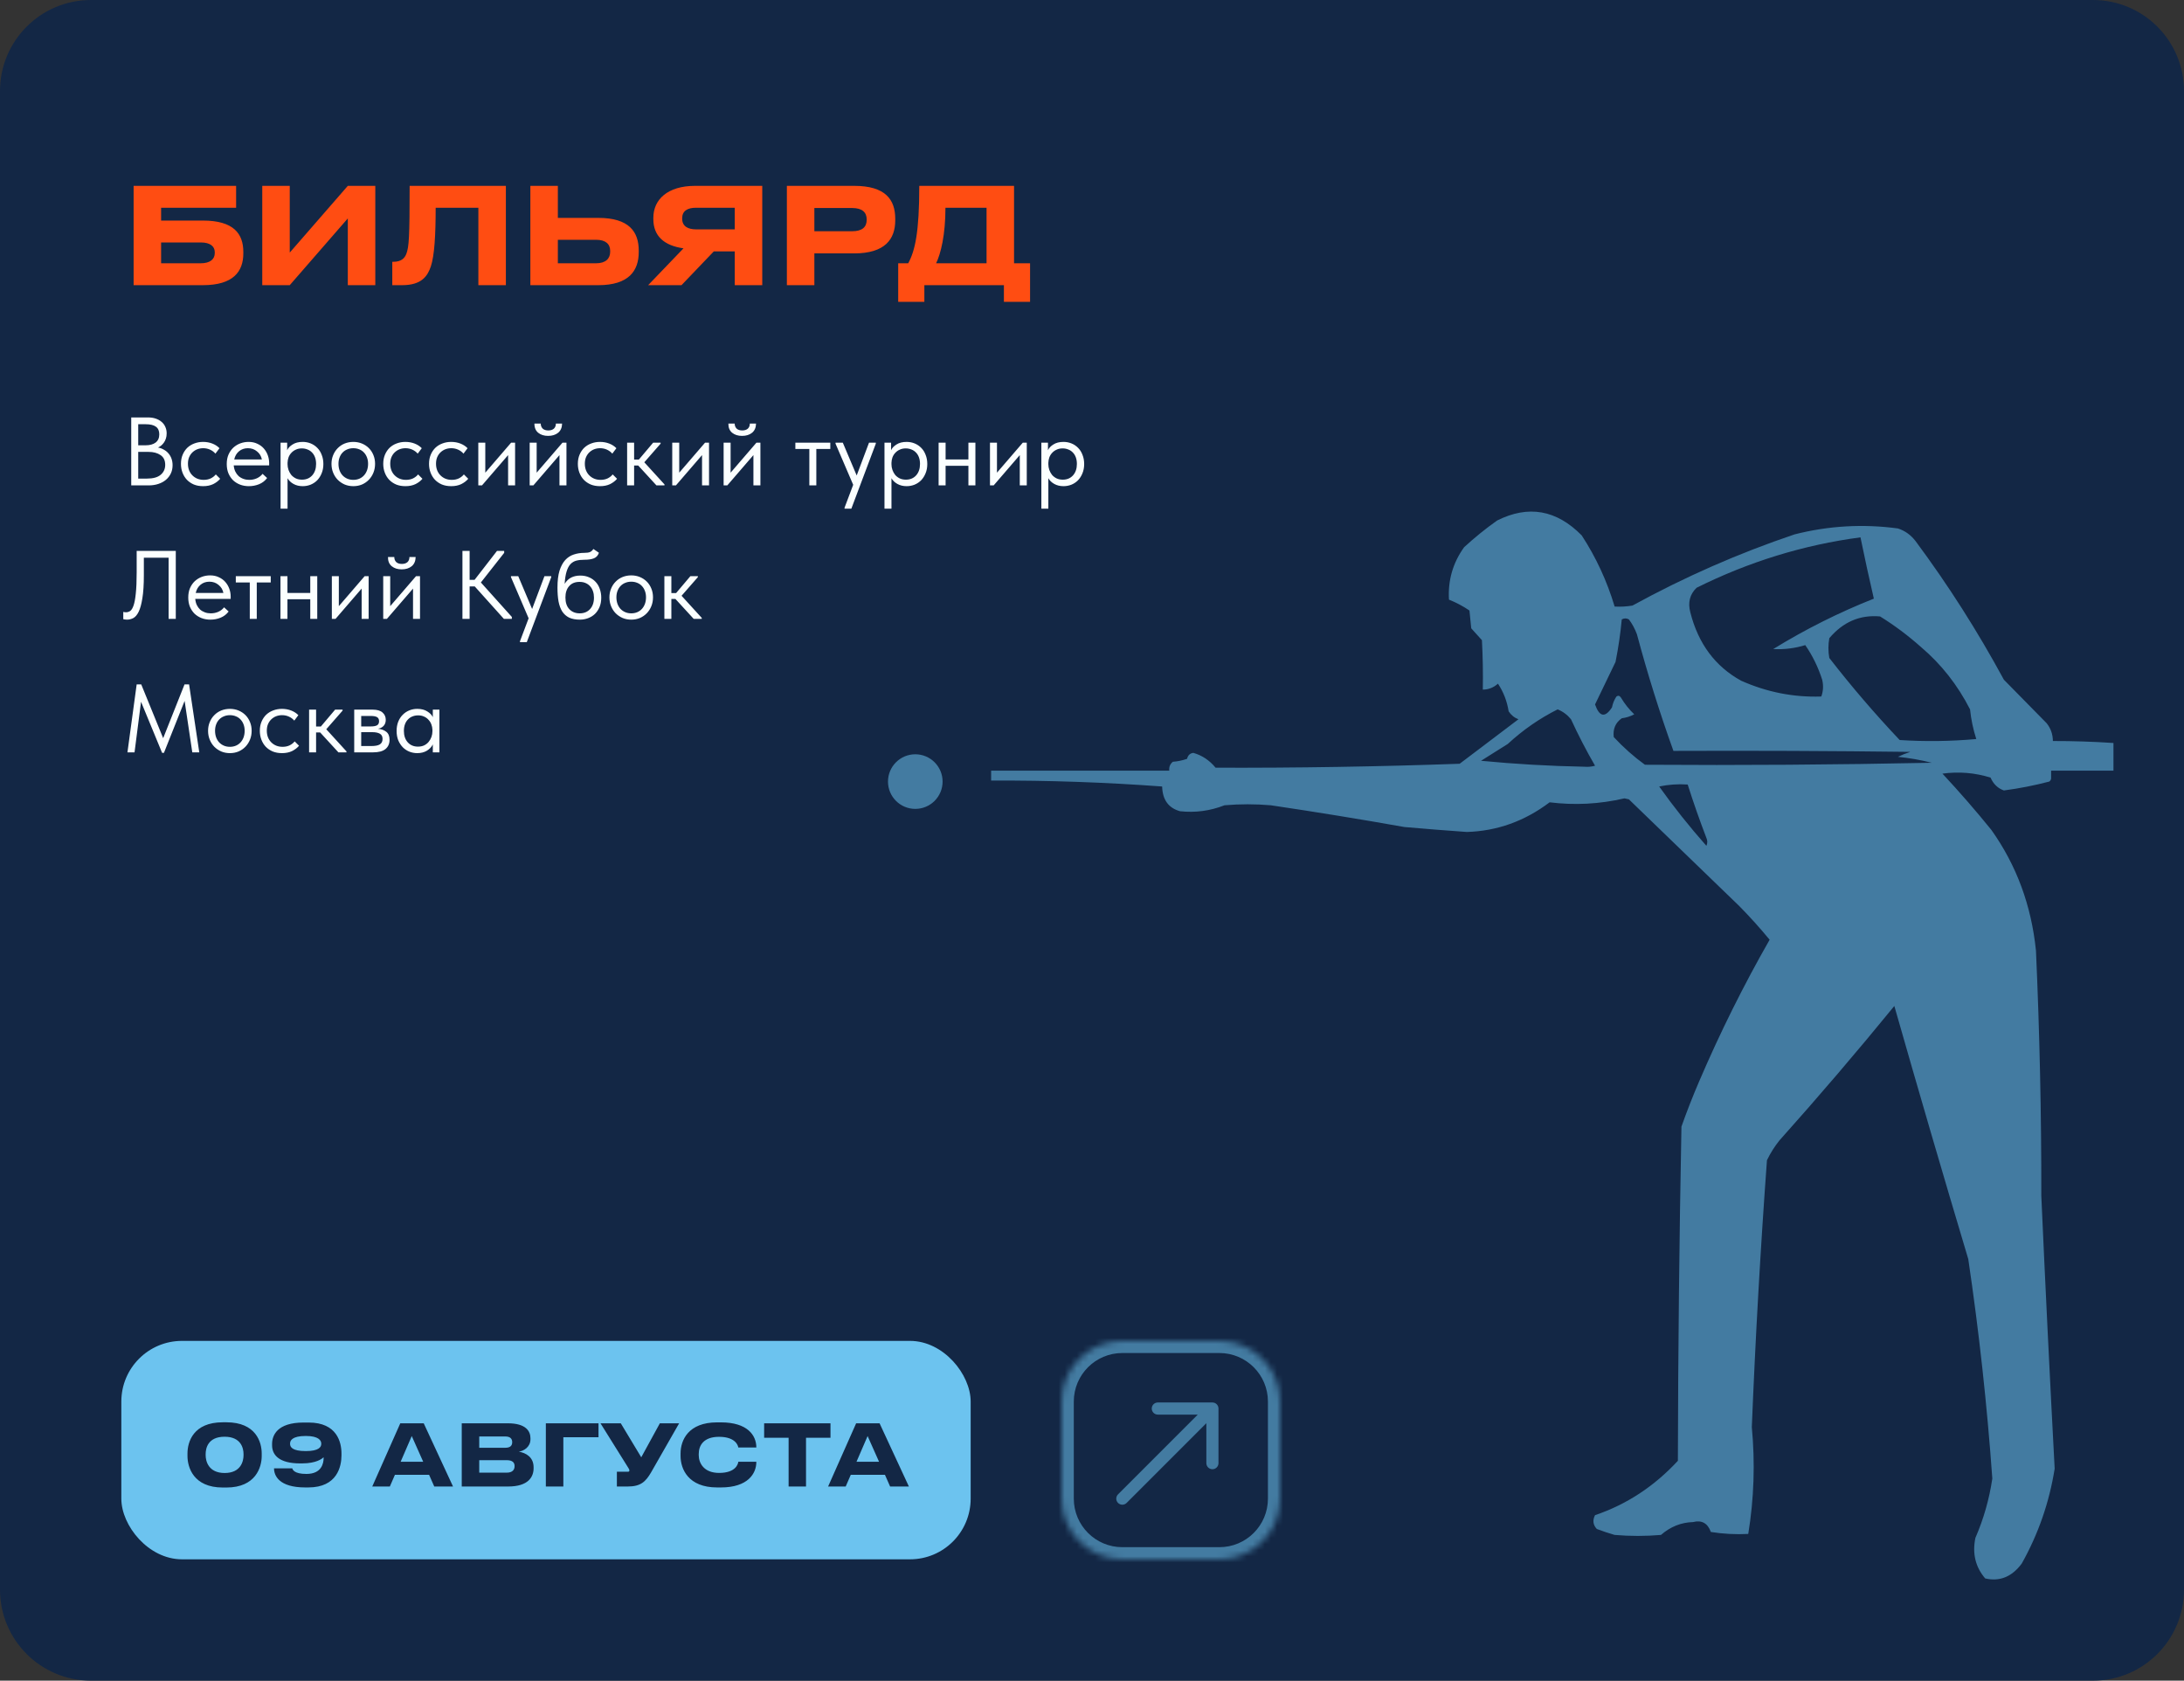
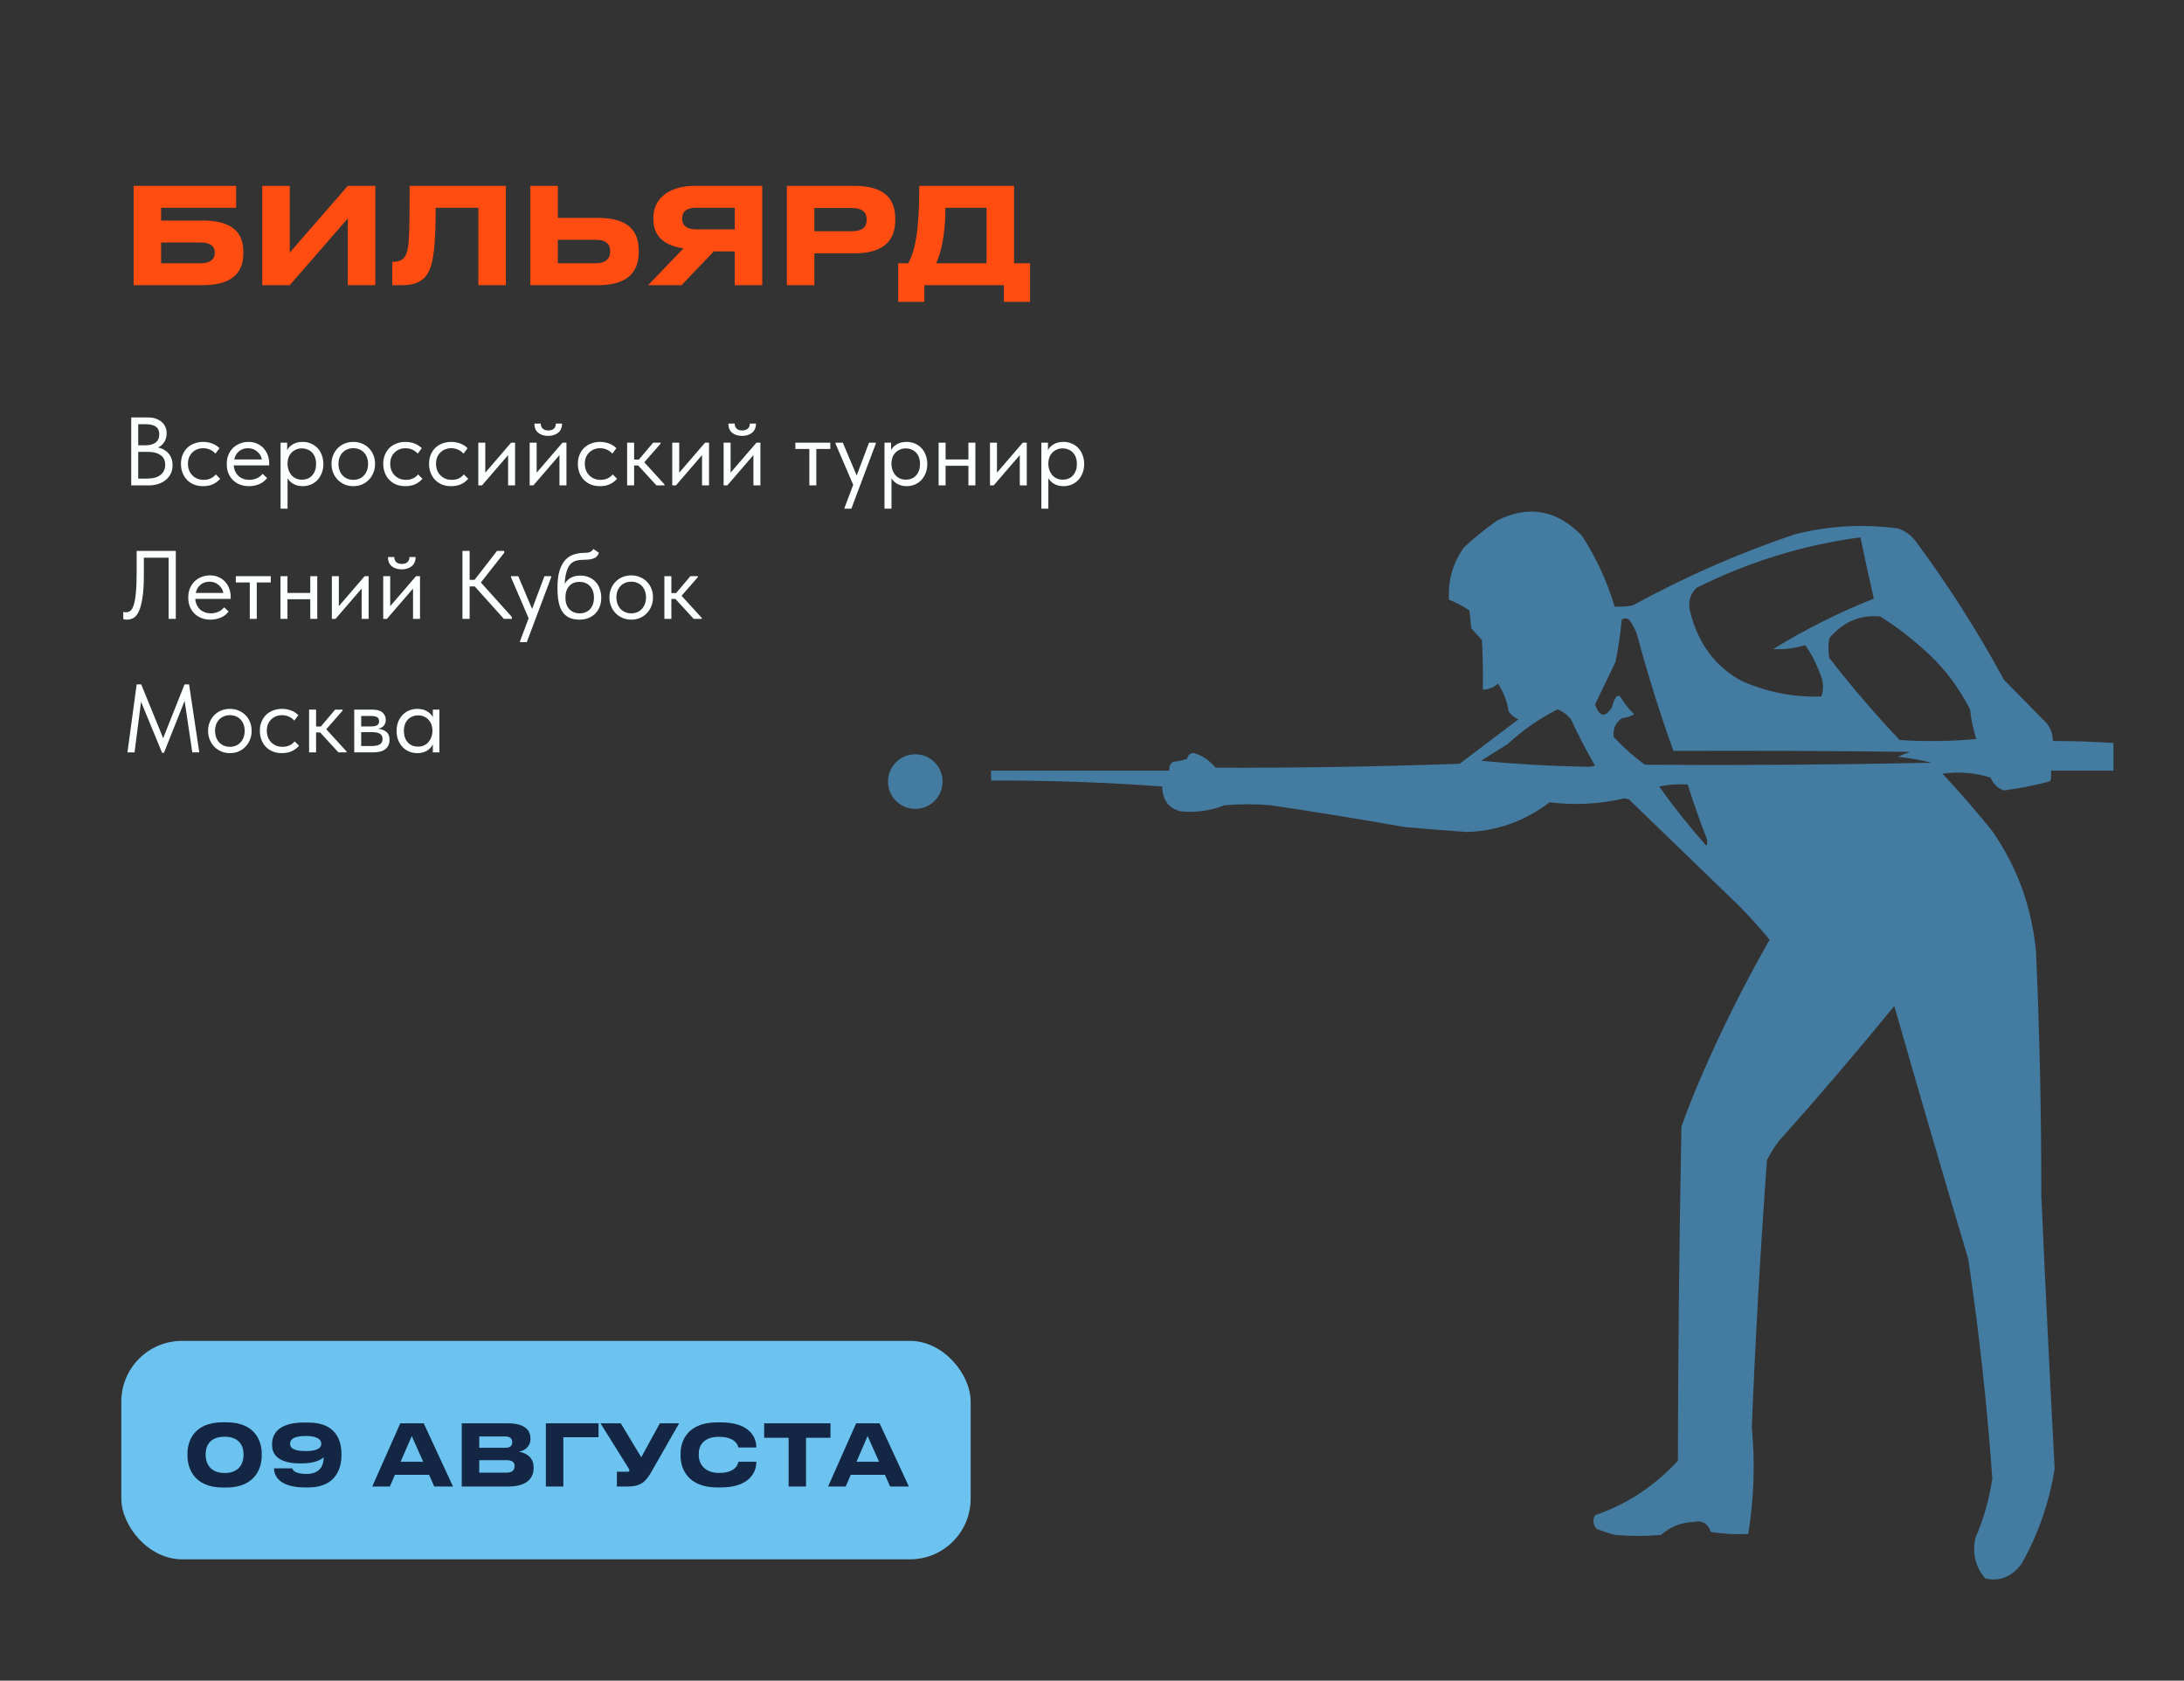
<svg xmlns="http://www.w3.org/2000/svg" width="360" height="277" viewBox="0 0 360 277" fill="none">
  <rect x="0" y="0" width="360" height="277" fill="#333333" stroke="none" />
-   <path d="M0 15C0 6.716 6.716 0 15 0H345C353.284 0 360 6.716 360 15V262C360 270.284 353.284 277 345 277H15C6.716 277 0 270.284 0 262V15Z" fill="#132745" />
  <path d="M155.372 128.818C155.372 131.303 153.357 133.318 150.872 133.318C148.387 133.318 146.372 131.303 146.372 128.818C146.372 126.332 148.387 124.318 150.872 124.318C153.357 124.318 155.372 126.332 155.372 128.818Z" fill="#437BA1" />
  <path fill-rule="evenodd" clip-rule="evenodd" d="M338.094 128.323V127.02H348.372V122.457C345.048 122.235 341.72 122.126 338.388 122.131C338.374 121.014 338.032 120.036 337.36 119.198C335.003 116.799 332.654 114.409 330.312 112.028C325.973 104.023 321.127 96.419 315.777 89.215C314.99 88.178 314.011 87.472 312.84 87.097C307.116 86.322 301.439 86.647 295.809 88.074C286.593 91.18 277.686 95.091 269.086 99.807C268.112 99.969 267.134 100.023 266.15 99.97C264.887 95.754 263.076 91.843 260.717 88.237C256.564 84.021 251.914 83.206 246.769 85.793C244.876 87.133 243.065 88.6 241.336 90.193C239.488 92.761 238.656 95.64 238.84 98.829C240.031 99.306 241.157 99.903 242.217 100.621L242.511 103.555L244.273 105.51C244.42 108.224 244.468 110.94 244.42 113.658C245.352 113.657 246.184 113.331 246.916 112.68C247.828 114.051 248.415 115.572 248.678 117.243C249.095 117.869 249.633 118.303 250.293 118.546C248.147 120.173 245.996 121.801 243.84 123.432L240.602 125.879C227.196 126.355 213.785 126.573 200.372 126.531C199.368 125.307 198.144 124.493 196.701 124.086C196.152 124.155 195.809 124.48 195.674 125.064C194.908 125.331 194.125 125.494 193.324 125.553C192.873 125.915 192.678 126.404 192.737 127.02H163.372V128.649C172.78 128.609 182.177 128.935 191.563 129.627C191.62 131.808 192.599 133.166 194.499 133.701C197.009 133.979 199.456 133.653 201.84 132.723C204.385 132.505 206.93 132.505 209.475 132.723C216.832 133.812 224.173 135.007 231.499 136.308C234.923 136.609 238.349 136.88 241.777 137.122C246.764 136.975 251.315 135.345 255.432 132.234C259.568 132.749 263.679 132.531 267.765 131.582L268.499 131.745L286.705 149.344C288.457 151.123 290.121 152.97 291.697 154.884C287.423 162.358 283.557 170.125 280.098 178.186C279.039 180.647 278.06 183.145 277.162 185.682C276.807 204.038 276.612 222.397 276.574 240.759C272.68 244.971 268.129 247.959 262.92 249.722C262.484 250.566 262.583 251.327 263.213 252.003C264.178 252.37 265.156 252.696 266.15 252.981C268.695 253.198 271.24 253.198 273.785 252.981C275.345 251.625 277.107 250.919 279.071 250.862C280.504 250.497 281.483 251.041 282.007 252.492C284.053 252.817 286.109 252.925 288.174 252.818C289.122 246.997 289.318 241.131 288.761 235.219C289.354 220.538 290.186 205.873 291.257 191.222C291.828 190.046 292.513 188.96 293.313 187.963C299.779 180.732 306.092 173.346 312.253 165.802C316.223 179.727 320.285 193.632 324.44 207.517C326.219 219.513 327.54 231.571 328.404 243.693C327.899 247.096 326.969 250.355 325.614 253.47C325.084 256.045 325.622 258.272 327.229 260.151C329.625 260.702 331.631 259.888 333.249 257.706C335.981 252.846 337.792 247.631 338.682 242.063C337.884 227.074 337.15 212.083 336.479 197.089C336.497 183.608 336.203 170.137 335.598 156.677C334.843 149.248 332.396 142.621 328.257 136.797C325.672 133.602 322.98 130.505 320.182 127.508C322.879 127.139 325.522 127.356 328.11 128.16C328.583 129.229 329.317 129.935 330.312 130.279C332.842 129.946 335.338 129.458 337.801 128.812C337.964 128.687 338.062 128.524 338.094 128.323ZM278.19 129.301C276.567 129.196 275.001 129.305 273.491 129.627C275.906 133.016 278.5 136.275 281.273 139.404C281.469 138.969 281.469 138.535 281.273 138.1C280.15 135.17 279.122 132.237 278.19 129.301ZM261.158 126.368C255.425 126.258 249.748 125.932 244.126 125.39C245.213 124.706 246.305 124.019 247.4 123.33L248.531 122.62C251.036 120.306 253.777 118.405 256.753 116.917C257.602 117.253 258.336 117.796 258.955 118.546C260.165 121.179 261.487 123.731 262.92 126.205C262.34 126.366 261.753 126.421 261.158 126.368ZM271.142 126.042C286.951 126.15 302.71 126.042 318.42 125.716C316.596 125.252 314.736 124.926 312.84 124.738C313.508 124.417 314.193 124.145 314.896 123.923C301.878 123.76 288.859 123.706 275.84 123.76C273.573 117.462 271.567 111.053 269.821 104.532C269.491 103.636 269.05 102.822 268.499 102.088C268.108 101.871 267.716 101.871 267.325 102.088C267.105 104.43 266.763 106.766 266.297 109.095C265.166 111.434 264.041 113.769 262.92 116.102C263.646 118.171 264.576 118.334 265.71 116.591C265.842 115.933 266.086 115.335 266.444 114.798C266.722 114.597 266.967 114.651 267.178 114.961C267.785 115.984 268.519 116.908 269.38 117.731C268.73 118.072 268.045 118.289 267.325 118.383C266.285 119.114 265.845 120.146 266.003 121.479C267.594 123.193 269.308 124.714 271.142 126.042ZM301.535 105.184C303.809 102.495 306.599 101.3 309.904 101.599C312.249 103.05 314.5 104.733 316.658 106.651C319.99 109.478 322.682 112.9 324.733 116.917C324.908 118.593 325.251 120.223 325.761 121.805C321.555 122.185 317.346 122.24 313.134 121.968C309.053 117.657 305.187 113.149 301.535 108.443C301.339 107.357 301.339 106.27 301.535 105.184ZM306.673 88.563C297.279 89.811 288.274 92.582 279.658 96.874C278.534 97.952 278.191 99.309 278.63 100.947C279.94 106.092 282.73 109.84 286.999 112.191C291.249 114.081 295.653 114.95 300.213 114.798C300.539 113.906 300.588 112.983 300.36 112.028C299.696 109.955 298.766 108.054 297.57 106.325C295.855 106.853 294.093 107.07 292.285 106.977C297.613 103.702 303.143 100.932 308.876 98.666C308.098 95.32 307.364 91.953 306.673 88.563Z" fill="#437BA1" />
  <path d="M22.024 47V30.632H38.92V34.24H26.556V36.352H33.442C38.524 36.352 40.108 38.53 40.108 41.522V41.764C40.108 44.756 38.458 47 33.442 47H22.024ZM26.556 43.392H33.09C34.652 43.392 35.4 42.71 35.4 41.72V41.566C35.4 40.598 34.652 39.96 33.09 39.96H26.556V43.392ZM57.331 47V36L47.761 47H43.229V30.632H47.761V41.632L57.331 30.632H61.863V47H57.331ZM78.853 47V34.24H71.813C71.813 38.706 71.615 42.116 71.021 43.898C70.493 45.46 69.547 47 66.291 47H64.663V43.15H64.817C66.159 43.15 66.709 42.534 66.973 41.852C67.413 40.708 67.523 39.146 67.523 30.632H83.385V47H78.853ZM91.954 30.632V35.912H98.62C103.702 35.912 105.286 38.2 105.286 41.302V41.544C105.286 44.646 103.636 47 98.62 47H87.422V30.632H91.954ZM91.954 43.392H98.268C99.83 43.392 100.578 42.622 100.578 41.5V41.346C100.578 40.224 99.83 39.52 98.268 39.52H91.954V43.392ZM121.114 41.434H117.66L112.336 47H106.836L112.666 40.928C109.476 40.488 107.694 38.904 107.694 36.11V35.89C107.694 32.92 110.004 30.632 114.58 30.632H125.646V47H121.114V41.434ZM121.114 37.804V34.24H114.734C113.304 34.24 112.446 34.768 112.446 35.978V36.044C112.446 37.32 113.436 37.804 114.734 37.804H121.114ZM140.792 41.764H134.236V47H129.704V30.632H140.792C145.962 30.632 147.568 32.898 147.568 36.066V36.308C147.568 39.41 145.896 41.764 140.792 41.764ZM134.236 34.284V38.112H140.462C142.134 38.112 142.86 37.408 142.86 36.242V36.154C142.86 35.01 142.134 34.284 140.462 34.284H134.236ZM148.055 43.392H149.705C150.827 41.346 151.531 38.288 151.531 30.632H167.151V43.392H169.791V49.75H165.479V47H152.367V49.75H148.055V43.392ZM154.303 43.392H162.619V34.24H155.843C155.843 38.706 155.073 41.83 154.303 43.392Z" fill="#FF4D12" />
  <path d="M21.632 68.8H24.416C24.875 68.8 25.291 68.864 25.664 68.992C26.048 69.12 26.373 69.301 26.64 69.536C26.907 69.76 27.109 70.032 27.248 70.352C27.397 70.672 27.472 71.029 27.472 71.424C27.472 71.744 27.429 72.032 27.344 72.288C27.259 72.544 27.147 72.768 27.008 72.96C26.869 73.152 26.715 73.317 26.544 73.456C26.373 73.584 26.208 73.685 26.048 73.76C26.4 73.824 26.72 73.941 27.008 74.112C27.307 74.272 27.563 74.48 27.776 74.736C27.989 74.981 28.155 75.269 28.272 75.6C28.389 75.931 28.448 76.288 28.448 76.672C28.448 77.173 28.352 77.627 28.16 78.032C27.968 78.437 27.696 78.789 27.344 79.088C27.003 79.376 26.587 79.6 26.096 79.76C25.616 79.92 25.088 80 24.512 80H21.632V68.8ZM22.784 74.48V78.88H24.224C25.237 78.88 25.989 78.672 26.48 78.256C26.981 77.84 27.232 77.291 27.232 76.608C27.232 75.883 26.976 75.349 26.464 75.008C25.952 74.656 25.296 74.48 24.496 74.48H22.784ZM22.784 69.92V73.392H24C24.693 73.392 25.243 73.243 25.648 72.944C26.053 72.635 26.256 72.181 26.256 71.584C26.256 71.019 26.075 70.603 25.712 70.336C25.349 70.059 24.779 69.92 24 69.92H22.784ZM33.476 80.128C32.911 80.128 32.404 80.037 31.956 79.856C31.508 79.664 31.124 79.403 30.804 79.072C30.495 78.741 30.255 78.352 30.084 77.904C29.914 77.456 29.828 76.971 29.828 76.448C29.828 75.883 29.924 75.376 30.116 74.928C30.308 74.48 30.564 74.101 30.884 73.792C31.215 73.483 31.599 73.248 32.036 73.088C32.484 72.917 32.964 72.832 33.476 72.832C34.02 72.832 34.527 72.923 34.996 73.104C35.466 73.285 35.86 73.541 36.18 73.872L35.508 74.768C35.274 74.491 34.98 74.272 34.628 74.112C34.276 73.952 33.898 73.872 33.492 73.872C33.151 73.872 32.826 73.931 32.516 74.048C32.218 74.165 31.951 74.336 31.716 74.56C31.492 74.773 31.311 75.04 31.172 75.36C31.044 75.669 30.98 76.027 30.98 76.432C30.98 76.827 31.044 77.189 31.172 77.52C31.3 77.84 31.482 78.117 31.716 78.352C31.951 78.587 32.223 78.768 32.532 78.896C32.852 79.024 33.199 79.088 33.572 79.088C34.01 79.088 34.399 79.008 34.74 78.848C35.082 78.677 35.359 78.459 35.572 78.192L36.292 78.912C35.994 79.264 35.61 79.557 35.14 79.792C34.671 80.016 34.116 80.128 33.476 80.128ZM41.023 80.128C40.501 80.128 40.015 80.043 39.567 79.872C39.13 79.701 38.746 79.461 38.415 79.152C38.095 78.832 37.839 78.448 37.647 78C37.466 77.552 37.375 77.045 37.375 76.48C37.375 75.893 37.471 75.376 37.663 74.928C37.866 74.469 38.133 74.085 38.463 73.776C38.804 73.467 39.188 73.232 39.615 73.072C40.053 72.912 40.506 72.832 40.975 72.832C41.519 72.832 41.999 72.933 42.415 73.136C42.842 73.328 43.199 73.589 43.487 73.92C43.775 74.251 43.994 74.624 44.143 75.04C44.292 75.456 44.367 75.877 44.367 76.304V76.704H38.527C38.559 77.077 38.645 77.413 38.783 77.712C38.922 78 39.103 78.251 39.327 78.464C39.562 78.667 39.828 78.821 40.127 78.928C40.426 79.035 40.746 79.088 41.087 79.088C41.535 79.088 41.951 79.003 42.335 78.832C42.73 78.651 43.044 78.405 43.279 78.096L44.031 78.784C43.69 79.243 43.247 79.584 42.703 79.808C42.17 80.021 41.61 80.128 41.023 80.128ZM40.863 73.872C40.298 73.872 39.812 74.037 39.407 74.368C39.002 74.699 38.735 75.152 38.607 75.728H43.167C43.06 75.184 42.794 74.741 42.367 74.4C41.951 74.048 41.45 73.872 40.863 73.872ZM46.247 83.84V72.96H47.335V74.208C47.484 73.856 47.778 73.541 48.215 73.264C48.652 72.976 49.212 72.832 49.895 72.832C50.364 72.832 50.807 72.917 51.223 73.088C51.639 73.259 52.002 73.504 52.311 73.824C52.62 74.133 52.86 74.517 53.031 74.976C53.212 75.424 53.303 75.925 53.303 76.48C53.303 77.045 53.207 77.557 53.015 78.016C52.834 78.464 52.588 78.848 52.279 79.168C51.969 79.477 51.607 79.717 51.191 79.888C50.775 80.048 50.343 80.128 49.895 80.128C49.319 80.128 48.812 80.005 48.375 79.76C47.938 79.515 47.612 79.2 47.399 78.816V83.84H46.247ZM49.751 73.904C49.377 73.904 49.047 73.973 48.759 74.112C48.471 74.24 48.225 74.416 48.023 74.64C47.82 74.853 47.666 75.104 47.559 75.392C47.463 75.669 47.41 75.963 47.399 76.272V76.528C47.399 76.837 47.452 77.147 47.559 77.456C47.666 77.755 47.815 78.027 48.007 78.272C48.209 78.507 48.46 78.699 48.759 78.848C49.057 78.987 49.399 79.056 49.783 79.056C50.476 79.056 51.036 78.821 51.463 78.352C51.889 77.872 52.103 77.243 52.103 76.464C52.103 76.059 52.044 75.696 51.927 75.376C51.809 75.056 51.644 74.789 51.431 74.576C51.218 74.352 50.967 74.187 50.679 74.08C50.391 73.963 50.081 73.904 49.751 73.904ZM58.241 80.128C57.729 80.128 57.254 80.037 56.817 79.856C56.379 79.664 55.995 79.403 55.665 79.072C55.345 78.741 55.094 78.352 54.913 77.904C54.731 77.456 54.641 76.971 54.641 76.448C54.641 75.936 54.731 75.461 54.913 75.024C55.094 74.576 55.345 74.192 55.665 73.872C55.985 73.541 56.363 73.285 56.801 73.104C57.249 72.923 57.729 72.832 58.241 72.832C58.753 72.832 59.227 72.923 59.665 73.104C60.102 73.285 60.481 73.536 60.801 73.856C61.121 74.176 61.371 74.56 61.553 75.008C61.734 75.445 61.825 75.925 61.825 76.448C61.825 76.971 61.734 77.456 61.553 77.904C61.371 78.352 61.121 78.741 60.801 79.072C60.481 79.403 60.102 79.664 59.665 79.856C59.227 80.037 58.753 80.128 58.241 80.128ZM58.241 79.088C58.603 79.088 58.934 79.024 59.233 78.896C59.531 78.768 59.787 78.587 60.001 78.352C60.214 78.117 60.379 77.84 60.497 77.52C60.614 77.189 60.673 76.832 60.673 76.448C60.673 76.064 60.614 75.717 60.497 75.408C60.379 75.088 60.214 74.816 60.001 74.592C59.787 74.357 59.531 74.181 59.233 74.064C58.934 73.936 58.603 73.872 58.241 73.872C57.878 73.872 57.547 73.936 57.249 74.064C56.95 74.181 56.689 74.357 56.465 74.592C56.251 74.816 56.086 75.088 55.969 75.408C55.851 75.717 55.793 76.064 55.793 76.448C55.793 76.832 55.851 77.189 55.969 77.52C56.086 77.84 56.251 78.117 56.465 78.352C56.689 78.587 56.95 78.768 57.249 78.896C57.547 79.024 57.878 79.088 58.241 79.088ZM66.82 80.128C66.255 80.128 65.748 80.037 65.3 79.856C64.852 79.664 64.468 79.403 64.148 79.072C63.839 78.741 63.599 78.352 63.428 77.904C63.257 77.456 63.172 76.971 63.172 76.448C63.172 75.883 63.268 75.376 63.46 74.928C63.652 74.48 63.908 74.101 64.228 73.792C64.559 73.483 64.943 73.248 65.38 73.088C65.828 72.917 66.308 72.832 66.82 72.832C67.364 72.832 67.871 72.923 68.34 73.104C68.809 73.285 69.204 73.541 69.524 73.872L68.852 74.768C68.617 74.491 68.324 74.272 67.972 74.112C67.62 73.952 67.241 73.872 66.836 73.872C66.495 73.872 66.169 73.931 65.86 74.048C65.561 74.165 65.295 74.336 65.06 74.56C64.836 74.773 64.655 75.04 64.516 75.36C64.388 75.669 64.324 76.027 64.324 76.432C64.324 76.827 64.388 77.189 64.516 77.52C64.644 77.84 64.825 78.117 65.06 78.352C65.295 78.587 65.567 78.768 65.876 78.896C66.196 79.024 66.543 79.088 66.916 79.088C67.353 79.088 67.743 79.008 68.084 78.848C68.425 78.677 68.703 78.459 68.916 78.192L69.636 78.912C69.337 79.264 68.953 79.557 68.484 79.792C68.015 80.016 67.46 80.128 66.82 80.128ZM74.367 80.128C73.802 80.128 73.295 80.037 72.847 79.856C72.399 79.664 72.015 79.403 71.695 79.072C71.385 78.741 71.145 78.352 70.975 77.904C70.804 77.456 70.719 76.971 70.719 76.448C70.719 75.883 70.815 75.376 71.007 74.928C71.199 74.48 71.455 74.101 71.775 73.792C72.106 73.483 72.49 73.248 72.927 73.088C73.375 72.917 73.855 72.832 74.367 72.832C74.911 72.832 75.418 72.923 75.887 73.104C76.356 73.285 76.751 73.541 77.071 73.872L76.399 74.768C76.164 74.491 75.871 74.272 75.519 74.112C75.167 73.952 74.788 73.872 74.383 73.872C74.041 73.872 73.716 73.931 73.407 74.048C73.108 74.165 72.841 74.336 72.607 74.56C72.383 74.773 72.201 75.04 72.063 75.36C71.935 75.669 71.871 76.027 71.871 76.432C71.871 76.827 71.935 77.189 72.063 77.52C72.191 77.84 72.372 78.117 72.607 78.352C72.841 78.587 73.114 78.768 73.423 78.896C73.743 79.024 74.09 79.088 74.463 79.088C74.9 79.088 75.29 79.008 75.631 78.848C75.972 78.677 76.249 78.459 76.463 78.192L77.183 78.912C76.884 79.264 76.5 79.557 76.031 79.792C75.561 80.016 75.007 80.128 74.367 80.128ZM78.841 72.96H79.993V77.904L84.249 72.96H84.905V80H83.753V75.008L79.449 80H78.841V72.96ZM87.309 72.96H88.461V77.904L92.717 72.96H93.373V80H92.221V75.008L87.917 80H87.309V72.96ZM90.349 71.84C89.688 71.84 89.144 71.669 88.717 71.328C88.291 70.976 88.083 70.469 88.093 69.808H89.133C89.133 70.149 89.24 70.427 89.453 70.64C89.667 70.843 89.976 70.944 90.381 70.944C90.765 70.944 91.069 70.848 91.293 70.656C91.517 70.453 91.629 70.171 91.629 69.808H92.653C92.643 70.469 92.424 70.976 91.997 71.328C91.571 71.669 91.021 71.84 90.349 71.84ZM98.898 80.128C98.333 80.128 97.826 80.037 97.378 79.856C96.93 79.664 96.546 79.403 96.226 79.072C95.917 78.741 95.677 78.352 95.506 77.904C95.335 77.456 95.25 76.971 95.25 76.448C95.25 75.883 95.346 75.376 95.538 74.928C95.73 74.48 95.986 74.101 96.306 73.792C96.637 73.483 97.021 73.248 97.458 73.088C97.906 72.917 98.386 72.832 98.898 72.832C99.442 72.832 99.949 72.923 100.418 73.104C100.887 73.285 101.282 73.541 101.602 73.872L100.93 74.768C100.695 74.491 100.402 74.272 100.05 74.112C99.698 73.952 99.32 73.872 98.914 73.872C98.573 73.872 98.248 73.931 97.938 74.048C97.639 74.165 97.373 74.336 97.138 74.56C96.914 74.773 96.733 75.04 96.594 75.36C96.466 75.669 96.402 76.027 96.402 76.432C96.402 76.827 96.466 77.189 96.594 77.52C96.722 77.84 96.903 78.117 97.138 78.352C97.373 78.587 97.645 78.768 97.954 78.896C98.274 79.024 98.621 79.088 98.994 79.088C99.431 79.088 99.821 79.008 100.162 78.848C100.503 78.677 100.781 78.459 100.994 78.192L101.714 78.912C101.415 79.264 101.031 79.557 100.562 79.792C100.093 80.016 99.538 80.128 98.898 80.128ZM103.372 72.96H104.524V75.744H105.308L107.66 72.96H108.892V73.12L106.204 76.192L109.532 79.84V80H108.204L105.196 76.72H104.524V80H103.372V72.96ZM110.809 72.96H111.961V77.904L116.217 72.96H116.873V80H115.721V75.008L111.417 80H110.809V72.96ZM119.278 72.96H120.43V77.904L124.686 72.96H125.342V80H124.19V75.008L119.886 80H119.278V72.96ZM122.318 71.84C121.657 71.84 121.113 71.669 120.686 71.328C120.259 70.976 120.051 70.469 120.062 69.808H121.102C121.102 70.149 121.209 70.427 121.422 70.64C121.635 70.843 121.945 70.944 122.35 70.944C122.734 70.944 123.038 70.848 123.262 70.656C123.486 70.453 123.598 70.171 123.598 69.808H124.622C124.611 70.469 124.393 70.976 123.966 71.328C123.539 71.669 122.99 71.84 122.318 71.84ZM133.407 74H131.103V72.96H136.863V74H134.559V80H133.407V74ZM139.212 83.68L140.636 79.904L137.724 73.12V72.96H138.924L141.212 78.368L143.244 72.96H144.364V73.12L140.332 83.84H139.212V83.68ZM145.794 83.84V72.96H146.882V74.208C147.031 73.856 147.324 73.541 147.762 73.264C148.199 72.976 148.759 72.832 149.442 72.832C149.911 72.832 150.354 72.917 150.77 73.088C151.186 73.259 151.548 73.504 151.858 73.824C152.167 74.133 152.407 74.517 152.578 74.976C152.759 75.424 152.85 75.925 152.85 76.48C152.85 77.045 152.754 77.557 152.562 78.016C152.38 78.464 152.135 78.848 151.826 79.168C151.516 79.477 151.154 79.717 150.738 79.888C150.322 80.048 149.89 80.128 149.442 80.128C148.866 80.128 148.359 80.005 147.922 79.76C147.484 79.515 147.159 79.2 146.946 78.816V83.84H145.794ZM149.298 73.904C148.924 73.904 148.594 73.973 148.306 74.112C148.018 74.24 147.772 74.416 147.57 74.64C147.367 74.853 147.212 75.104 147.106 75.392C147.01 75.669 146.956 75.963 146.946 76.272V76.528C146.946 76.837 146.999 77.147 147.106 77.456C147.212 77.755 147.362 78.027 147.554 78.272C147.756 78.507 148.007 78.699 148.306 78.848C148.604 78.987 148.946 79.056 149.33 79.056C150.023 79.056 150.583 78.821 151.01 78.352C151.436 77.872 151.65 77.243 151.65 76.464C151.65 76.059 151.591 75.696 151.474 75.376C151.356 75.056 151.191 74.789 150.978 74.576C150.764 74.352 150.514 74.187 150.226 74.08C149.938 73.963 149.628 73.904 149.298 73.904ZM159.628 76.768H155.868V80H154.716V72.96H155.868V75.728H159.628V72.96H160.78V80H159.628V76.768ZM163.184 72.96H164.336V77.904L168.592 72.96H169.248V80H168.096V75.008L163.792 80H163.184V72.96ZM171.653 83.84V72.96H172.741V74.208C172.89 73.856 173.184 73.541 173.621 73.264C174.058 72.976 174.618 72.832 175.301 72.832C175.77 72.832 176.213 72.917 176.629 73.088C177.045 73.259 177.408 73.504 177.717 73.824C178.026 74.133 178.266 74.517 178.437 74.976C178.618 75.424 178.709 75.925 178.709 76.48C178.709 77.045 178.613 77.557 178.421 78.016C178.24 78.464 177.994 78.848 177.685 79.168C177.376 79.477 177.013 79.717 176.597 79.888C176.181 80.048 175.749 80.128 175.301 80.128C174.725 80.128 174.218 80.005 173.781 79.76C173.344 79.515 173.018 79.2 172.805 78.816V83.84H171.653ZM175.157 73.904C174.784 73.904 174.453 73.973 174.165 74.112C173.877 74.24 173.632 74.416 173.429 74.64C173.226 74.853 173.072 75.104 172.965 75.392C172.869 75.669 172.816 75.963 172.805 76.272V76.528C172.805 76.837 172.858 77.147 172.965 77.456C173.072 77.755 173.221 78.027 173.413 78.272C173.616 78.507 173.866 78.699 174.165 78.848C174.464 78.987 174.805 79.056 175.189 79.056C175.882 79.056 176.442 78.821 176.869 78.352C177.296 77.872 177.509 77.243 177.509 76.464C177.509 76.059 177.45 75.696 177.333 75.376C177.216 75.056 177.05 74.789 176.837 74.576C176.624 74.352 176.373 74.187 176.085 74.08C175.797 73.963 175.488 73.904 175.157 73.904ZM20.928 102.128C20.779 102.128 20.651 102.117 20.544 102.096C20.437 102.085 20.363 102.069 20.32 102.048V100.848C20.373 100.869 20.443 100.885 20.528 100.896C20.613 100.907 20.693 100.912 20.768 100.912C21.013 100.912 21.243 100.843 21.456 100.704C21.669 100.555 21.856 100.251 22.016 99.792C22.176 99.333 22.299 98.672 22.384 97.808C22.48 96.933 22.528 95.776 22.528 94.336V90.8H28.976V102H27.792V91.92H23.712V94.784C23.712 96.352 23.632 97.616 23.472 98.576C23.323 99.536 23.12 100.283 22.864 100.816C22.608 101.339 22.309 101.691 21.968 101.872C21.637 102.043 21.291 102.128 20.928 102.128ZM34.679 102.128C34.157 102.128 33.671 102.043 33.223 101.872C32.786 101.701 32.402 101.461 32.071 101.152C31.751 100.832 31.495 100.448 31.303 100C31.122 99.552 31.031 99.045 31.031 98.48C31.031 97.893 31.127 97.376 31.319 96.928C31.522 96.469 31.789 96.085 32.119 95.776C32.461 95.467 32.845 95.232 33.271 95.072C33.709 94.912 34.162 94.832 34.631 94.832C35.175 94.832 35.655 94.933 36.071 95.136C36.498 95.328 36.855 95.589 37.143 95.92C37.431 96.251 37.65 96.624 37.799 97.04C37.949 97.456 38.023 97.877 38.023 98.304V98.704H32.183C32.215 99.077 32.301 99.413 32.439 99.712C32.578 100 32.759 100.251 32.983 100.464C33.218 100.667 33.485 100.821 33.783 100.928C34.082 101.035 34.402 101.088 34.743 101.088C35.191 101.088 35.607 101.003 35.991 100.832C36.386 100.651 36.701 100.405 36.935 100.096L37.687 100.784C37.346 101.243 36.903 101.584 36.359 101.808C35.826 102.021 35.266 102.128 34.679 102.128ZM34.519 95.872C33.954 95.872 33.469 96.037 33.063 96.368C32.658 96.699 32.391 97.152 32.263 97.728H36.823C36.717 97.184 36.45 96.741 36.023 96.4C35.607 96.048 35.106 95.872 34.519 95.872ZM41.173 96H38.869V94.96H44.629V96H42.325V102H41.173V96ZM51.143 98.768H47.383V102H46.231V94.96H47.383V97.728H51.143V94.96H52.295V102H51.143V98.768ZM54.7 94.96H55.852V99.904L60.108 94.96H60.764V102H59.612V97.008L55.308 102H54.7V94.96ZM63.169 94.96H64.321V99.904L68.577 94.96H69.233V102H68.081V97.008L63.777 102H63.169V94.96ZM66.209 93.84C65.547 93.84 65.003 93.669 64.577 93.328C64.15 92.976 63.942 92.469 63.953 91.808H64.993C64.993 92.149 65.099 92.427 65.313 92.64C65.526 92.843 65.835 92.944 66.241 92.944C66.625 92.944 66.929 92.848 67.153 92.656C67.377 92.453 67.489 92.171 67.489 91.808H68.513C68.502 92.469 68.283 92.976 67.857 93.328C67.43 93.669 66.881 93.84 66.209 93.84ZM77.41 95.568H78.226L81.922 90.8H83.106V91.12L79.266 96L84.37 101.68V102H83.058L78.258 96.656H77.41V102H76.226V90.8H77.41V95.568ZM85.712 105.68L87.136 101.904L84.224 95.12V94.96H85.424L87.712 100.368L89.744 94.96H90.864V95.12L86.832 105.84H85.712V105.68ZM95.587 102.128C94.883 102.128 94.291 102.016 93.811 101.792C93.341 101.557 92.963 101.221 92.675 100.784C92.397 100.336 92.195 99.787 92.067 99.136C91.949 98.475 91.891 97.712 91.891 96.848C91.891 95.728 92.003 94.8 92.227 94.064C92.461 93.328 92.776 92.741 93.171 92.304C93.576 91.867 94.045 91.563 94.579 91.392C95.123 91.211 95.699 91.12 96.307 91.12C96.712 91.12 97.021 91.077 97.235 90.992C97.448 90.907 97.64 90.736 97.811 90.48L98.723 91.104C98.573 91.552 98.301 91.856 97.907 92.016C97.523 92.176 97 92.256 96.339 92.256C95.837 92.256 95.395 92.304 95.011 92.4C94.637 92.496 94.312 92.688 94.035 92.976C93.768 93.264 93.555 93.669 93.395 94.192C93.235 94.704 93.128 95.381 93.075 96.224C93.373 95.744 93.736 95.397 94.163 95.184C94.589 94.971 95.085 94.864 95.651 94.864C96.195 94.864 96.68 94.96 97.107 95.152C97.533 95.333 97.896 95.589 98.195 95.92C98.493 96.24 98.717 96.624 98.867 97.072C99.027 97.52 99.107 98 99.107 98.512C99.107 99.088 99.011 99.605 98.819 100.064C98.627 100.512 98.371 100.891 98.051 101.2C97.731 101.499 97.357 101.728 96.931 101.888C96.504 102.048 96.056 102.128 95.587 102.128ZM95.555 101.088C96.259 101.088 96.824 100.859 97.251 100.4C97.688 99.931 97.907 99.296 97.907 98.496C97.907 98.112 97.853 97.765 97.747 97.456C97.64 97.136 97.485 96.864 97.283 96.64C97.08 96.405 96.829 96.224 96.531 96.096C96.243 95.968 95.907 95.904 95.523 95.904C94.787 95.904 94.216 96.139 93.811 96.608C93.405 97.067 93.203 97.691 93.203 98.48C93.203 99.312 93.421 99.957 93.859 100.416C94.296 100.864 94.861 101.088 95.555 101.088ZM104.053 102.128C103.541 102.128 103.067 102.037 102.629 101.856C102.192 101.664 101.808 101.403 101.477 101.072C101.157 100.741 100.907 100.352 100.725 99.904C100.544 99.456 100.453 98.971 100.453 98.448C100.453 97.936 100.544 97.461 100.725 97.024C100.907 96.576 101.157 96.192 101.477 95.872C101.797 95.541 102.176 95.285 102.613 95.104C103.061 94.923 103.541 94.832 104.053 94.832C104.565 94.832 105.04 94.923 105.477 95.104C105.915 95.285 106.293 95.536 106.613 95.856C106.933 96.176 107.184 96.56 107.365 97.008C107.547 97.445 107.637 97.925 107.637 98.448C107.637 98.971 107.547 99.456 107.365 99.904C107.184 100.352 106.933 100.741 106.613 101.072C106.293 101.403 105.915 101.664 105.477 101.856C105.04 102.037 104.565 102.128 104.053 102.128ZM104.053 101.088C104.416 101.088 104.747 101.024 105.045 100.896C105.344 100.768 105.6 100.587 105.813 100.352C106.027 100.117 106.192 99.84 106.309 99.52C106.427 99.189 106.485 98.832 106.485 98.448C106.485 98.064 106.427 97.717 106.309 97.408C106.192 97.088 106.027 96.816 105.813 96.592C105.6 96.357 105.344 96.181 105.045 96.064C104.747 95.936 104.416 95.872 104.053 95.872C103.691 95.872 103.36 95.936 103.061 96.064C102.763 96.181 102.501 96.357 102.277 96.592C102.064 96.816 101.899 97.088 101.781 97.408C101.664 97.717 101.605 98.064 101.605 98.448C101.605 98.832 101.664 99.189 101.781 99.52C101.899 99.84 102.064 100.117 102.277 100.352C102.501 100.587 102.763 100.768 103.061 100.896C103.36 101.024 103.691 101.088 104.053 101.088ZM109.513 94.96H110.664V97.744H111.449L113.801 94.96H115.033V95.12L112.345 98.192L115.673 101.84V102H114.345L111.337 98.72H110.664V102H109.513V94.96ZM22.528 112.8H23.28L26.896 121.664L30.416 112.8H31.168L32.848 124H31.696L30.432 115.52L27.024 124.08H26.72L23.248 115.664L22.176 124H21.008L22.528 112.8ZM37.897 124.128C37.385 124.128 36.91 124.037 36.473 123.856C36.036 123.664 35.652 123.403 35.321 123.072C35.001 122.741 34.75 122.352 34.569 121.904C34.388 121.456 34.297 120.971 34.297 120.448C34.297 119.936 34.388 119.461 34.569 119.024C34.75 118.576 35.001 118.192 35.321 117.872C35.641 117.541 36.02 117.285 36.457 117.104C36.905 116.923 37.385 116.832 37.897 116.832C38.409 116.832 38.884 116.923 39.321 117.104C39.758 117.285 40.137 117.536 40.457 117.856C40.777 118.176 41.028 118.56 41.209 119.008C41.39 119.445 41.481 119.925 41.481 120.448C41.481 120.971 41.39 121.456 41.209 121.904C41.028 122.352 40.777 122.741 40.457 123.072C40.137 123.403 39.758 123.664 39.321 123.856C38.884 124.037 38.409 124.128 37.897 124.128ZM37.897 123.088C38.26 123.088 38.59 123.024 38.889 122.896C39.188 122.768 39.444 122.587 39.657 122.352C39.87 122.117 40.036 121.84 40.153 121.52C40.27 121.189 40.329 120.832 40.329 120.448C40.329 120.064 40.27 119.717 40.153 119.408C40.036 119.088 39.87 118.816 39.657 118.592C39.444 118.357 39.188 118.181 38.889 118.064C38.59 117.936 38.26 117.872 37.897 117.872C37.534 117.872 37.204 117.936 36.905 118.064C36.606 118.181 36.345 118.357 36.121 118.592C35.908 118.816 35.742 119.088 35.625 119.408C35.508 119.717 35.449 120.064 35.449 120.448C35.449 120.832 35.508 121.189 35.625 121.52C35.742 121.84 35.908 122.117 36.121 122.352C36.345 122.587 36.606 122.768 36.905 122.896C37.204 123.024 37.534 123.088 37.897 123.088ZM46.476 124.128C45.911 124.128 45.404 124.037 44.956 123.856C44.508 123.664 44.124 123.403 43.804 123.072C43.495 122.741 43.255 122.352 43.084 121.904C42.914 121.456 42.828 120.971 42.828 120.448C42.828 119.883 42.924 119.376 43.116 118.928C43.308 118.48 43.564 118.101 43.884 117.792C44.215 117.483 44.599 117.248 45.036 117.088C45.484 116.917 45.964 116.832 46.476 116.832C47.02 116.832 47.527 116.923 47.996 117.104C48.466 117.285 48.86 117.541 49.18 117.872L48.508 118.768C48.274 118.491 47.98 118.272 47.628 118.112C47.276 117.952 46.898 117.872 46.492 117.872C46.151 117.872 45.826 117.931 45.516 118.048C45.218 118.165 44.951 118.336 44.716 118.56C44.492 118.773 44.311 119.04 44.172 119.36C44.044 119.669 43.98 120.027 43.98 120.432C43.98 120.827 44.044 121.189 44.172 121.52C44.3 121.84 44.482 122.117 44.716 122.352C44.951 122.587 45.223 122.768 45.532 122.896C45.852 123.024 46.199 123.088 46.572 123.088C47.01 123.088 47.399 123.008 47.74 122.848C48.082 122.677 48.359 122.459 48.572 122.192L49.292 122.912C48.994 123.264 48.61 123.557 48.14 123.792C47.671 124.016 47.116 124.128 46.476 124.128ZM50.95 116.96H52.102V119.744H52.886L55.238 116.96H56.47V117.12L53.782 120.192L57.11 123.84V124H55.782L52.774 120.72H52.102V124H50.95V116.96ZM58.388 116.96H61.428C62.163 116.96 62.708 117.12 63.059 117.44C63.411 117.749 63.587 118.149 63.587 118.64C63.587 119.045 63.47 119.376 63.236 119.632C63.011 119.877 62.702 120.037 62.307 120.112C62.862 120.165 63.316 120.331 63.667 120.608C64.03 120.885 64.212 121.328 64.212 121.936C64.212 122.576 63.987 123.083 63.539 123.456C63.092 123.819 62.414 124 61.508 124H58.388V116.96ZM59.539 120.672V122.96H61.188C61.849 122.96 62.324 122.869 62.611 122.688C62.91 122.496 63.059 122.197 63.059 121.792C63.059 121.376 62.91 121.088 62.611 120.928C62.324 120.757 61.902 120.672 61.347 120.672H59.539ZM59.539 118V119.728H61.139C61.566 119.728 61.897 119.669 62.132 119.552C62.366 119.424 62.483 119.195 62.483 118.864C62.483 118.544 62.371 118.32 62.148 118.192C61.923 118.064 61.577 118 61.108 118H59.539ZM68.783 124.128C68.335 124.128 67.903 124.048 67.487 123.888C67.071 123.717 66.709 123.477 66.399 123.168C66.09 122.848 65.839 122.464 65.647 122.016C65.466 121.557 65.375 121.045 65.375 120.48C65.375 119.925 65.46 119.424 65.631 118.976C65.812 118.517 66.058 118.133 66.367 117.824C66.677 117.504 67.039 117.259 67.455 117.088C67.871 116.917 68.314 116.832 68.783 116.832C69.455 116.832 70.01 116.976 70.447 117.264C70.895 117.541 71.194 117.856 71.343 118.208V116.96H72.431V124H71.343V122.688C71.141 123.104 70.815 123.451 70.367 123.728C69.919 123.995 69.391 124.128 68.783 124.128ZM68.895 123.056C69.279 123.056 69.621 122.987 69.919 122.848C70.218 122.699 70.463 122.507 70.655 122.272C70.858 122.027 71.013 121.755 71.119 121.456C71.226 121.147 71.279 120.837 71.279 120.528V120.272C71.269 119.963 71.21 119.669 71.103 119.392C70.996 119.104 70.842 118.853 70.639 118.64C70.447 118.416 70.207 118.24 69.919 118.112C69.631 117.973 69.3 117.904 68.927 117.904C68.586 117.904 68.271 117.963 67.983 118.08C67.706 118.187 67.46 118.352 67.247 118.576C67.034 118.789 66.868 119.056 66.751 119.376C66.634 119.696 66.575 120.059 66.575 120.464C66.575 121.243 66.788 121.872 67.215 122.352C67.642 122.821 68.202 123.056 68.895 123.056Z" fill="#FBFFFF" />
  <rect x="20" y="221" width="140" height="36" rx="10" fill="#6CC3EF" />
  <path d="M36.727 234.416H37.315C42.201 234.416 43.139 237.706 43.139 239.554V239.974C43.139 241.794 42.173 245.168 37.315 245.168H36.727C31.855 245.168 30.903 241.794 30.903 239.974V239.554C30.903 237.664 31.855 234.416 36.727 234.416ZM40.143 239.848V239.652C40.143 238.714 39.751 236.796 37.021 236.796C34.263 236.796 33.899 238.714 33.899 239.652V239.848C33.899 240.8 34.347 242.774 37.035 242.774C39.723 242.774 40.143 240.8 40.143 239.848ZM52.954 237.986V237.916C52.954 237.426 52.534 236.67 50.406 236.67C48.096 236.67 47.816 237.468 47.816 237.902V237.986C47.816 238.49 48.166 239.162 50.406 239.162C52.562 239.162 52.954 238.49 52.954 237.986ZM50.826 245.154H50.308C45.982 245.154 45.17 243.194 45.17 242.018V242.004H48.18C48.222 242.186 48.446 242.928 50.504 242.928C53.052 242.928 53.346 241.136 53.346 240.282V240.184C53.08 240.408 52.184 241.192 49.762 241.192H49.454C46.038 241.192 44.848 239.82 44.848 238.21V237.986C44.848 236.6 45.66 234.458 50.028 234.458H50.882C55.572 234.458 56.286 237.734 56.286 239.554V239.876C56.286 241.668 55.6 245.154 50.826 245.154ZM69.761 240.926L67.871 236.684L66.037 240.926H69.761ZM71.581 245L70.727 243.068H65.099L64.259 245H61.361L65.981 234.584H69.845L74.675 245H71.581ZM76.112 245V234.584H83.714C86.696 234.584 87.438 235.886 87.438 237.048V237.202C87.438 238.518 86.304 239.148 85.52 239.26C86.696 239.456 87.956 240.156 87.956 241.836V241.99C87.956 243.404 87.102 245 83.756 245H76.112ZM83.294 236.754H78.996V238.616H83.294C84.176 238.616 84.428 238.196 84.428 237.706V237.678C84.428 237.174 84.148 236.754 83.294 236.754ZM83.518 240.66H78.996V242.718H83.518C84.526 242.718 84.82 242.186 84.82 241.668V241.612C84.82 241.094 84.526 240.66 83.518 240.66ZM89.975 245V234.584H98.656V236.88H92.859V245H89.975ZM111.946 234.584L107.312 242.69C106.416 244.216 105.604 245 103.476 245H101.684V242.564H103.49C103.658 242.564 103.742 242.508 103.742 242.382V242.368C103.742 242.214 103.7 242.13 103.546 241.892L98.982 234.584H102.328L105.702 240.184L108.768 234.584H111.946ZM118.845 245.154H118.201C113.441 245.154 112.181 242.102 112.181 239.974V239.554C112.181 237.384 113.441 234.43 118.201 234.43H118.845C123.213 234.43 124.669 236.572 124.669 238.546V238.574H121.701C121.659 238.28 121.267 236.81 118.523 236.81C115.975 236.81 115.177 238.238 115.177 239.638V239.834C115.177 241.122 116.003 242.76 118.537 242.76C121.309 242.76 121.659 241.262 121.701 240.926H124.669V240.968C124.669 242.872 123.269 245.154 118.845 245.154ZM129.99 245V236.964H125.958V234.584H136.892V236.964H132.86V245H129.99ZM144.902 240.926L143.012 236.684L141.178 240.926H144.902ZM146.722 245L145.868 243.068H140.24L139.4 245H136.502L141.122 234.584H144.986L149.816 245H146.722Z" fill="#132745" />
  <mask id="path-6-inside-1_0_101" fill="white">
-     <path d="M175 231C175 225.477 179.477 221 185 221H201C206.523 221 211 225.477 211 231V247C211 252.523 206.523 257 201 257H185C179.477 257 175 252.523 175 247V231Z" />
-   </mask>
+     </mask>
  <path d="M184.293 246.293C183.902 246.683 183.902 247.317 184.293 247.707C184.683 248.098 185.317 248.098 185.707 247.707L184.293 246.293ZM200.849 232.151C200.849 231.598 200.402 231.151 199.849 231.151H190.849C190.297 231.151 189.849 231.598 189.849 232.151C189.849 232.703 190.297 233.151 190.849 233.151H198.849V241.151C198.849 241.703 199.297 242.151 199.849 242.151C200.402 242.151 200.849 241.703 200.849 241.151V232.151ZM185.707 247.707L200.556 232.858L199.142 231.444L184.293 246.293L185.707 247.707ZM185 223H201V219H185V223ZM209 231V247H213V231H209ZM201 255H185V259H201V255ZM177 247V231H173V247H177ZM185 255C180.582 255 177 251.418 177 247H173C173 253.627 178.373 259 185 259V255ZM209 247C209 251.418 205.418 255 201 255V259C207.627 259 213 253.627 213 247H209ZM201 223C205.418 223 209 226.582 209 231H213C213 224.373 207.627 219 201 219V223ZM185 219C178.373 219 173 224.373 173 231H177C177 226.582 180.582 223 185 223V219Z" fill="#437BA1" mask="url(#path-6-inside-1_0_101)" />
</svg>